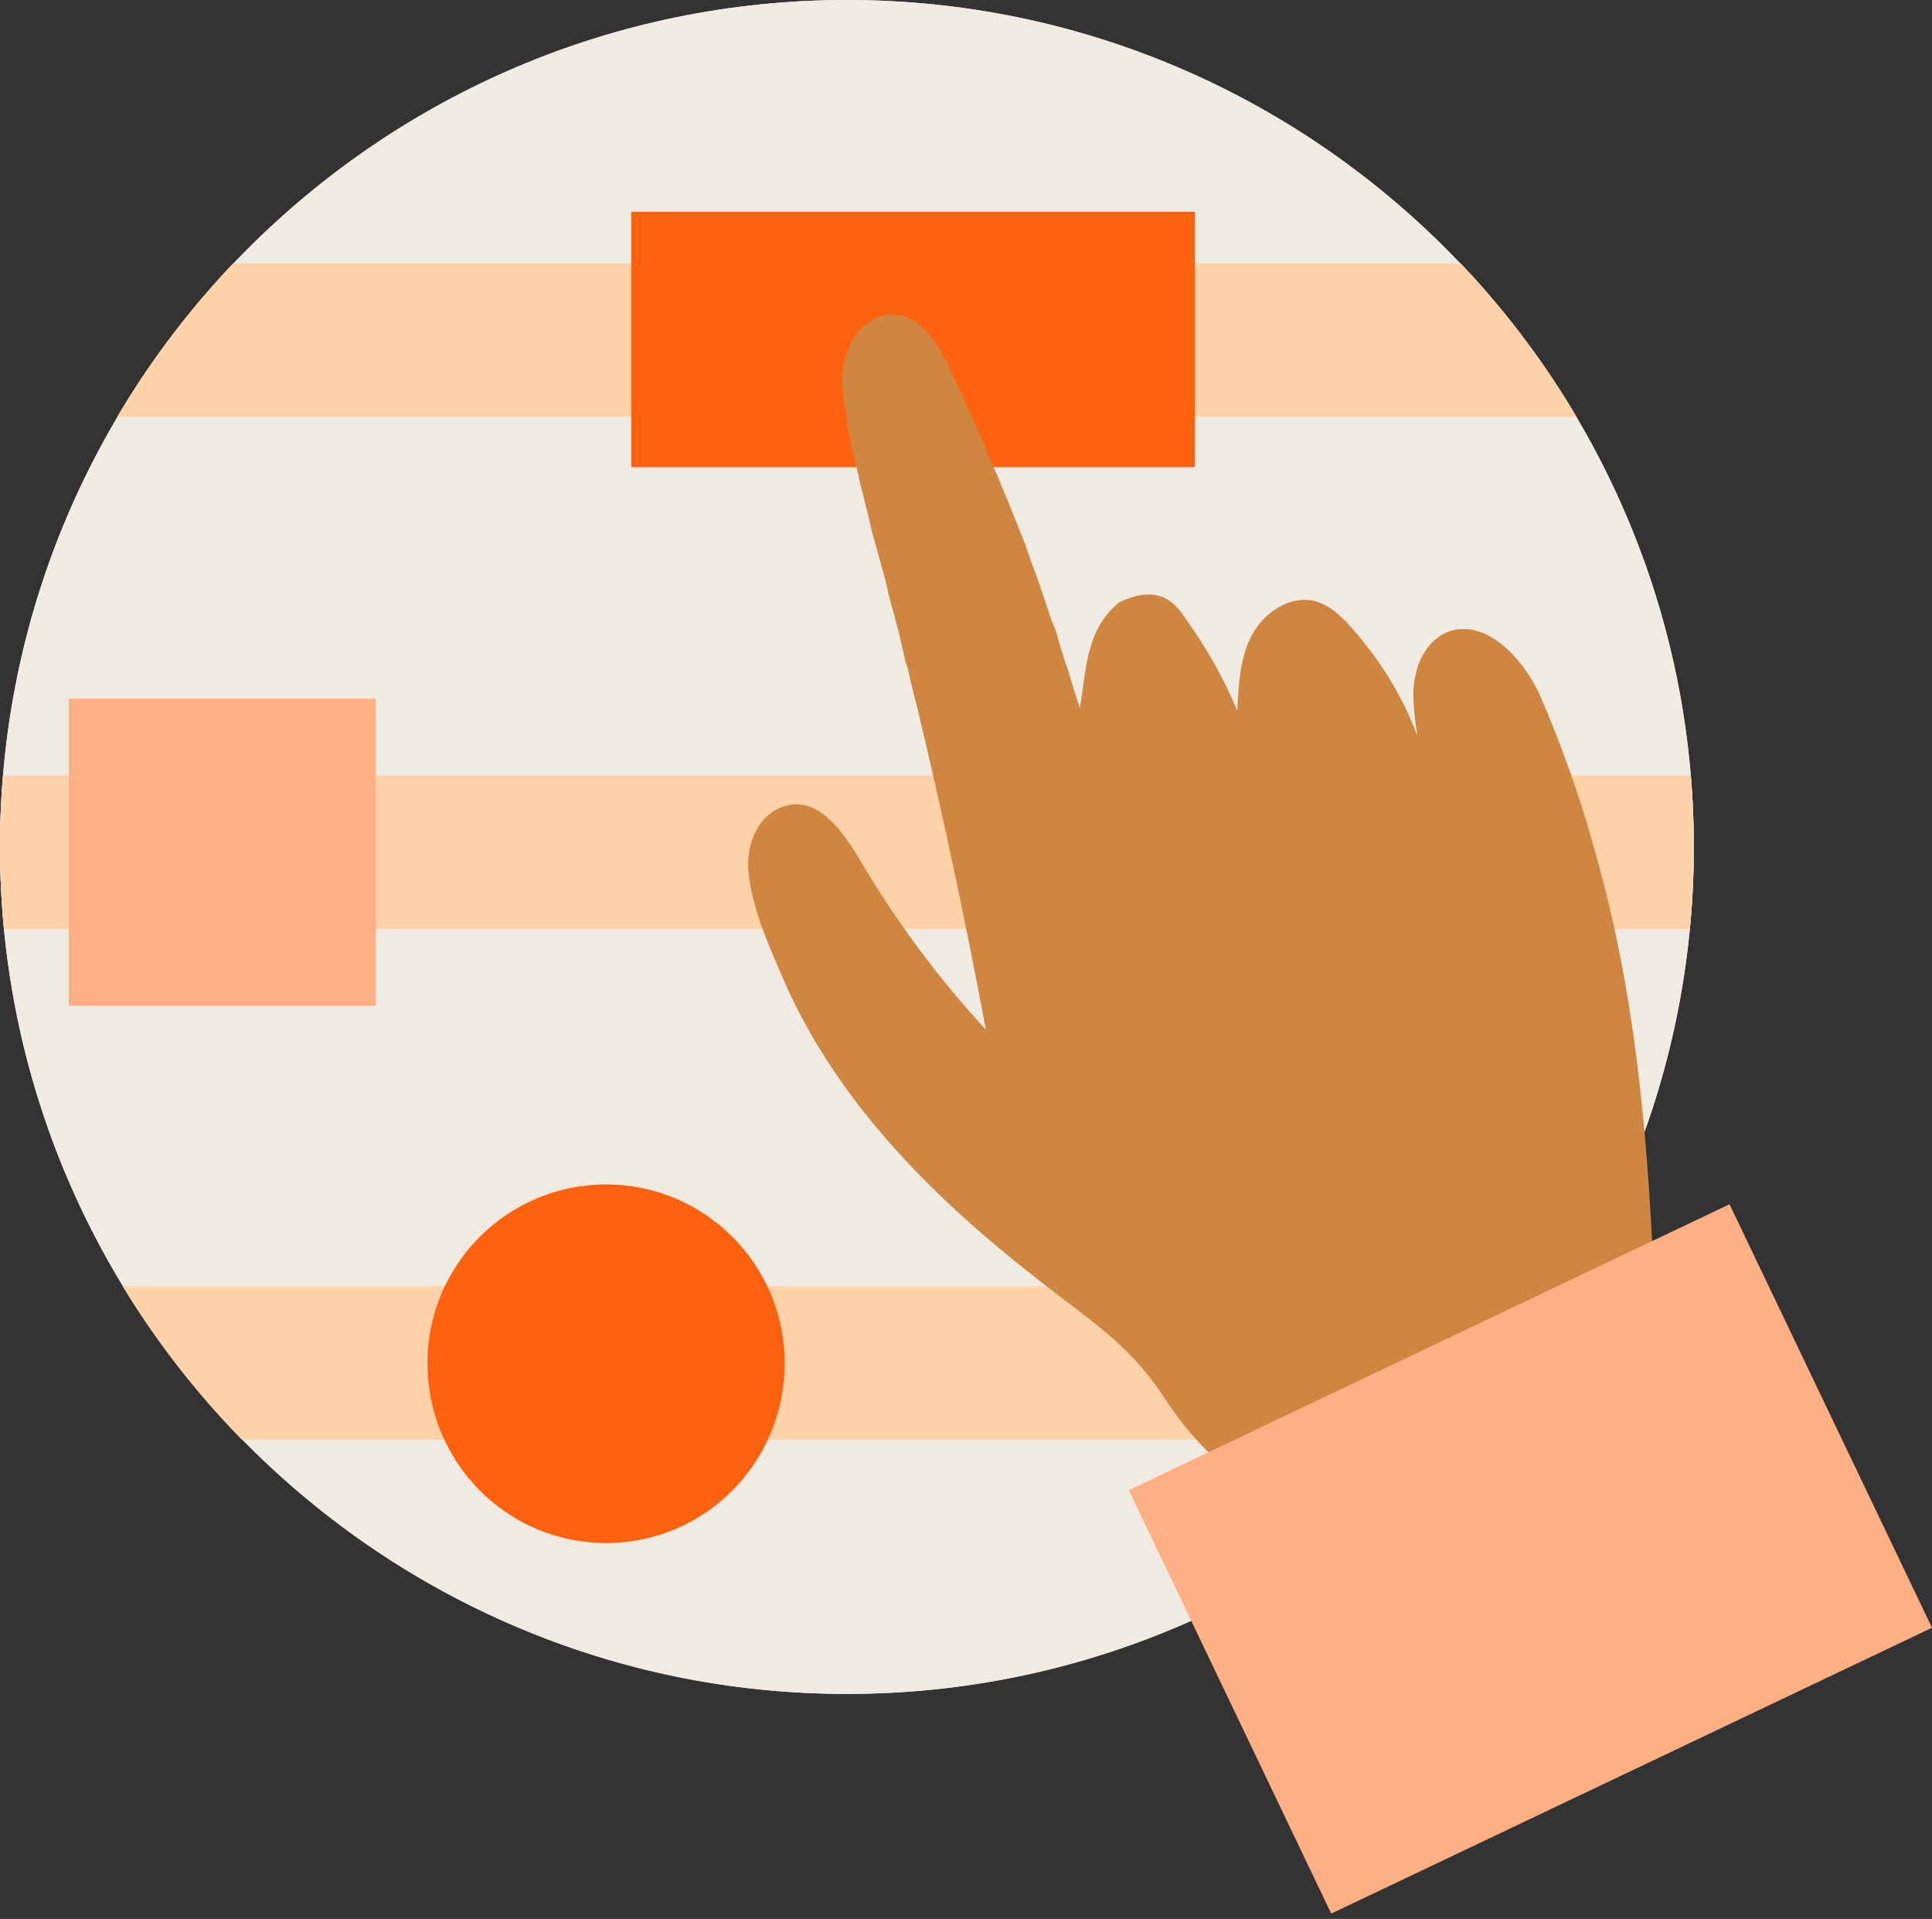
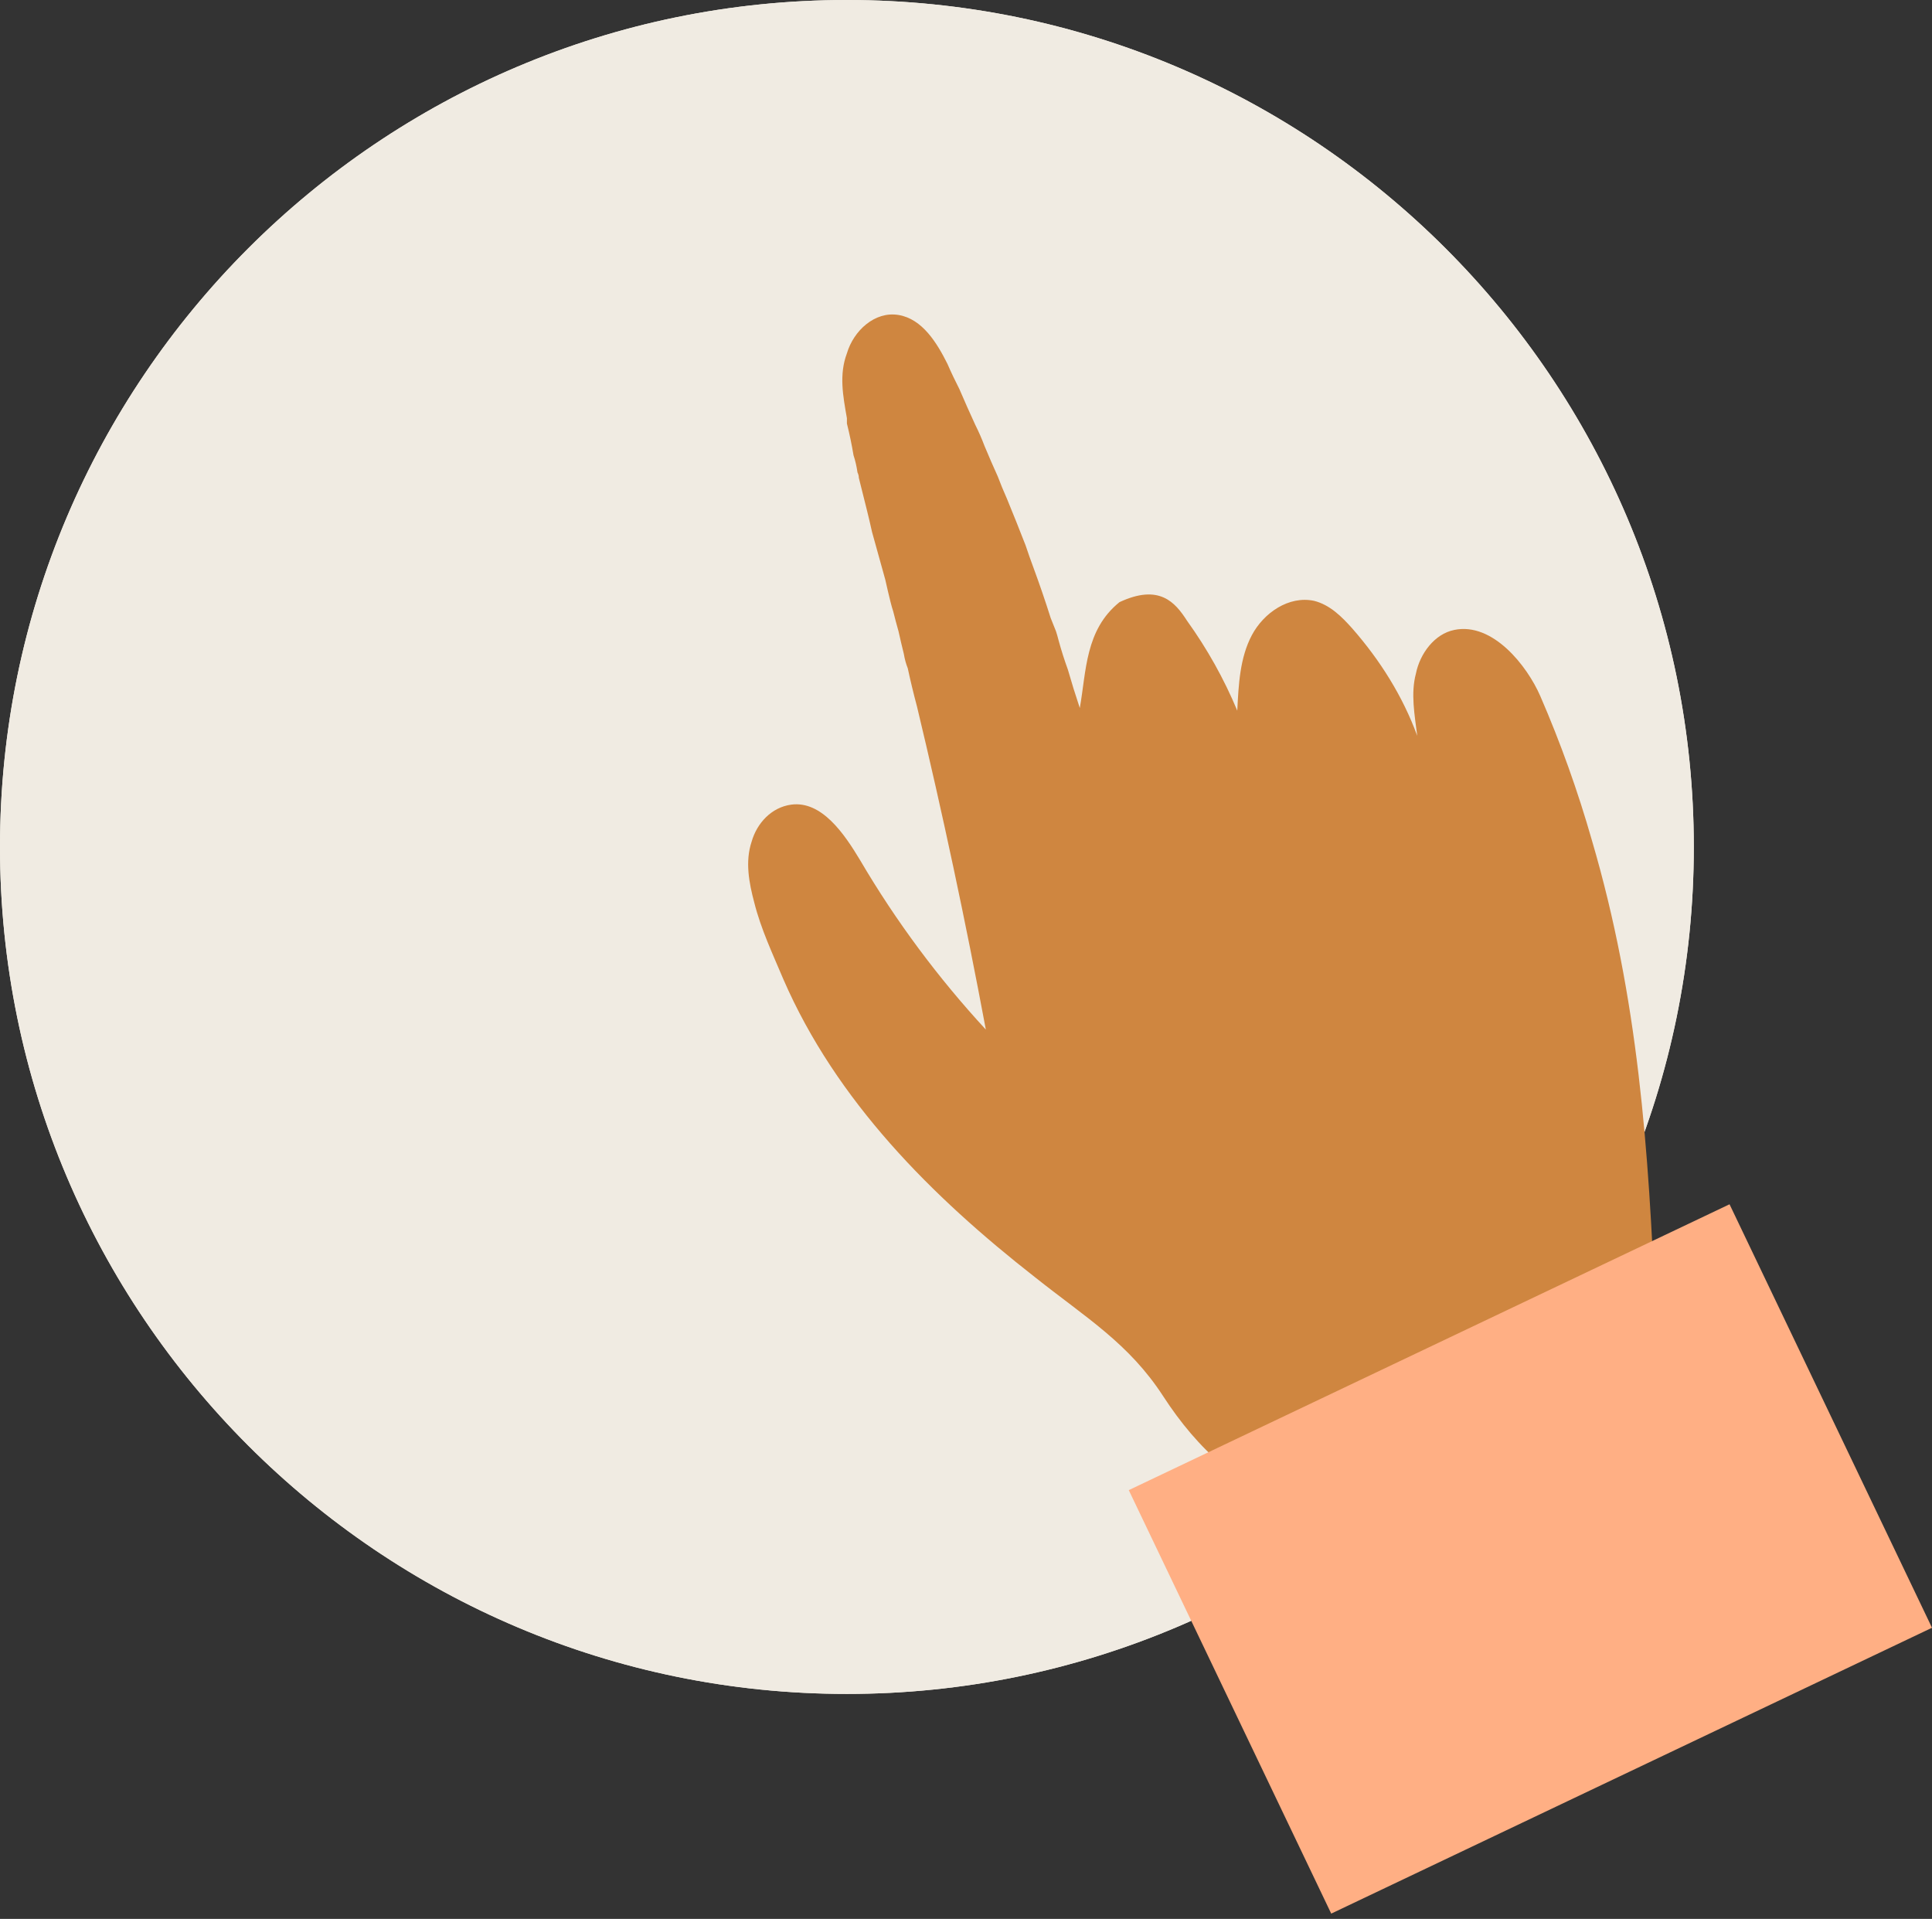
<svg xmlns="http://www.w3.org/2000/svg" version="1.2" viewBox="0 0 146 145">
  <rect x="0" y="0" width="146" height="145" fill="#333333" stroke="none" />
  <defs>
    <clipPath clipPathUnits="userSpaceOnUse" id="cp1">
-       <path d="m64 128c-35.35 0-64-28.65-64-64 0-35.35 28.65-64 64-64 35.35 0 64 28.65 64 64 0 35.35-28.65 64-64 64z" />
-     </clipPath>
+       </clipPath>
  </defs>
  <style>.a{fill:#f0ebe2}.b{fill:#ffd2a9}.c{fill:#ff620f}.d{fill:#ffaf84}.e{fill:#cf8640}</style>
  <path fill-rule="evenodd" class="a" d="m64 128c-35.3 0-64-28.7-64-64 0-35.3 28.7-64 64-64 35.3 0 64 28.7 64 64 0 35.3-28.7 64-64 64z" />
  <path fill-rule="evenodd" class="a" d="m64 128c-35.3 0-64-28.7-64-64 0-35.3 28.7-64 64-64 35.3 0 64 28.7 64 64 0 35.3-28.7 64-64 64z" />
  <g clip-path="url(#cp1)">
-     <path class="b" d="m-13.5 19.9h150.8v11.6h-150.8z" />
-     <path class="c" d="m47.7 16h42.6v19.3h-42.6z" />
-     <path class="b" d="m-29 58.6h185.7v11.6h-185.7z" />
    <path class="d" d="m5.2 52.8h23.2v23.2h-23.2z" />
    <path class="b" d="m-13.5 97.2h131.5v11.6h-131.5z" />
    <path fill-rule="evenodd" class="c" d="m59.3 103c0 7.5-6 13.6-13.5 13.6-7.5 0-13.5-6.1-13.5-13.6 0-7.4 6-13.5 13.5-13.5 7.5 0 13.5 6.1 13.5 13.5z" />
  </g>
  <path fill-rule="evenodd" class="e" d="m67.9 23.8c1.8 0.3 2.9 2.1 3.7 3.7 0.3 0.7 0.6 1.3 0.9 1.9q0.6 1.4 1.2 2.7 0.4 0.8 0.7 1.6 0.5 1.2 1 2.3 0.3 0.8 0.7 1.7 0.7 1.7 1.4 3.5 0.3 0.9 0.6 1.7 0.7 1.9 1.3 3.8 0.2 0.5 0.4 1 0.1 0.3 0.2 0.7 0.3 1.1 0.7 2.2 0.4 1.4 0.9 2.9c0.5-2.8 0.4-5.9 3-8 3-1.4 4.2 0 5.1 1.4q2.3 3.2 3.8 6.8c0.1-2 0.2-4 1.1-5.7 0.9-1.7 2.8-3 4.7-2.6 1.2 0.3 2.1 1.2 2.9 2.1 2.1 2.4 3.8 5.1 4.9 8.1-0.2-1.6-0.5-3.2-0.1-4.7 0.3-1.5 1.4-3 2.9-3.3 2.9-0.6 5.5 2.7 6.5 5q2.3 5.3 3.9 10.9c3.5 11.9 4.3 23.4 4.8 35.7 0.1 3.2-0.2 6.6-2.1 9.2-4.4 6.2-17.8 7.5-24.6 5.5-4.6-1.3-7.9-4.4-10.5-8.4-2.6-4-5.8-5.9-9.7-9-7.8-6.1-15-13.3-19-22.5-0.8-1.9-1.7-3.8-2.2-5.8-0.4-1.5-0.7-3.1-0.2-4.6 0.4-1.4 1.5-2.6 3-2.8 2.3-0.3 4 2.2 5.2 4.2 2.7 4.6 5.9 8.9 9.5 12.8q-2.3-12.3-5.2-24.4-0.4-1.5-0.7-2.9-0.2-0.5-0.3-1.1-0.2-0.8-0.4-1.7-0.2-0.7-0.4-1.5-0.1-0.3-0.2-0.7-0.2-0.8-0.4-1.7-0.5-1.8-1-3.6-0.2-0.9-0.4-1.7-0.3-1.2-0.6-2.4 0-0.2-0.1-0.4-0.1-0.7-0.3-1.3-0.2-1.2-0.5-2.4 0-0.2 0-0.4c-0.3-1.7-0.6-3.3 0-4.9 0.5-1.7 2.1-3.2 3.9-2.9z" />
  <path class="d" d="m146 123l-45.4 21.6-15.3-32 45.4-21.6z" />
</svg>